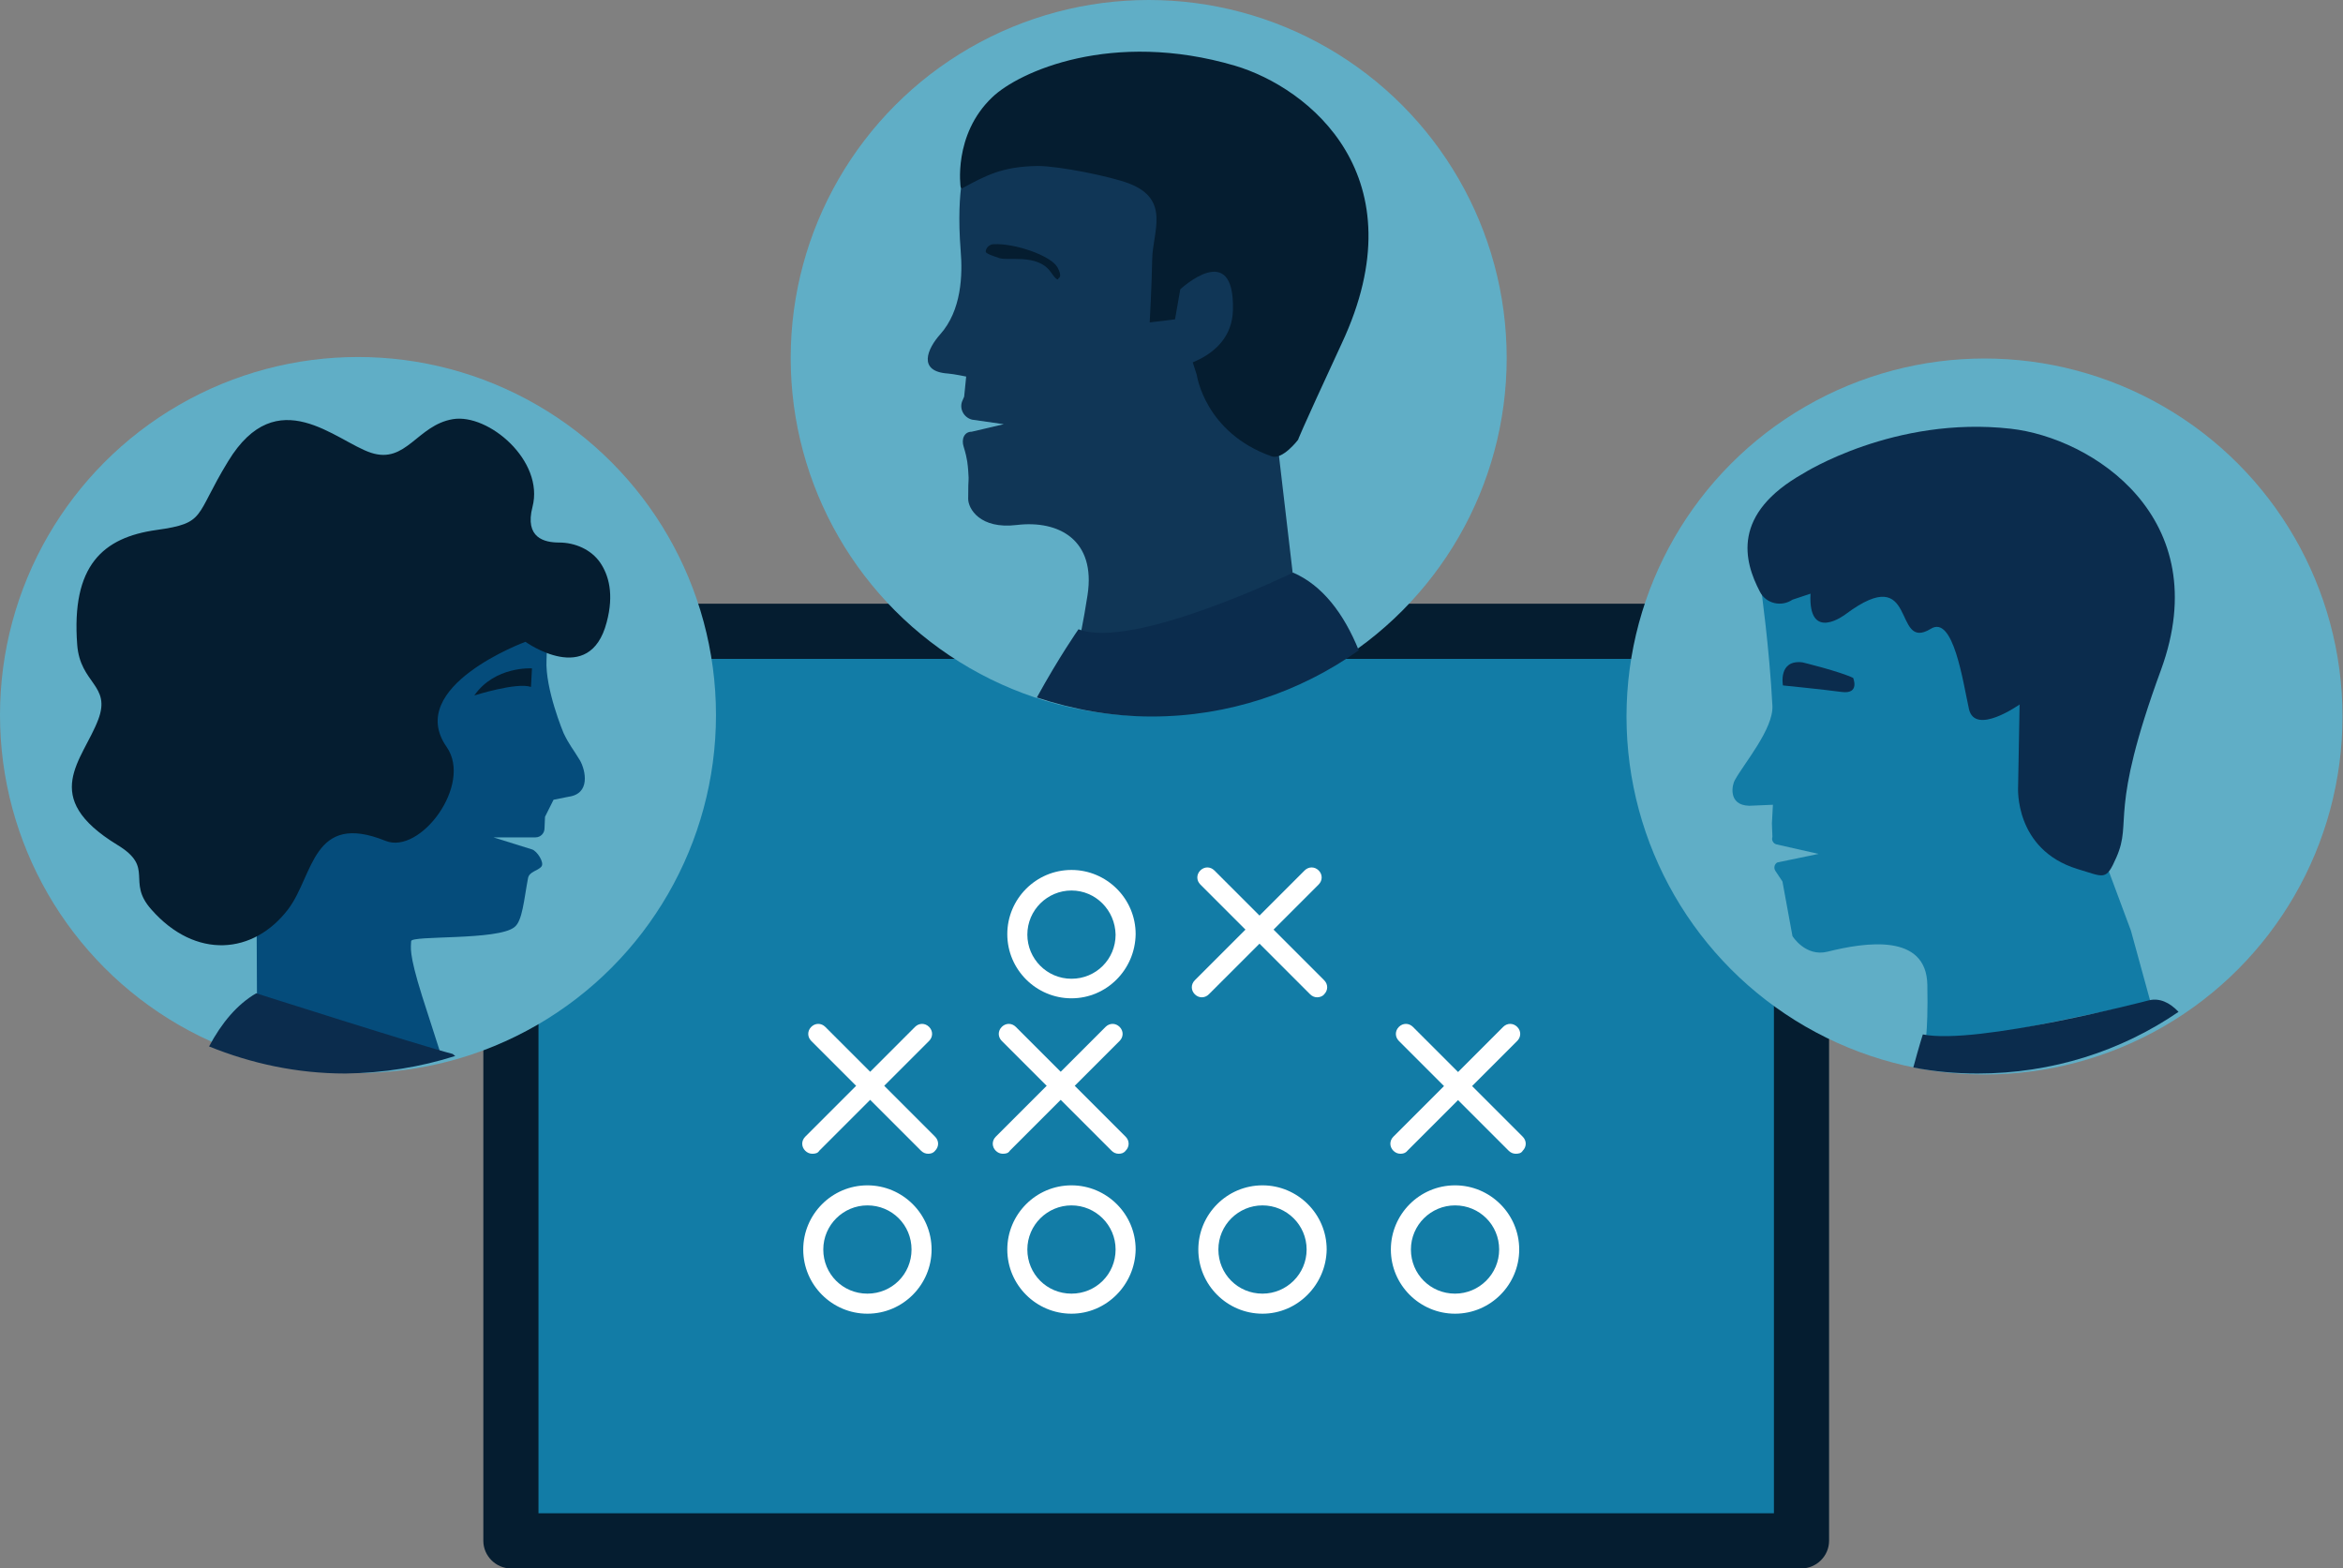
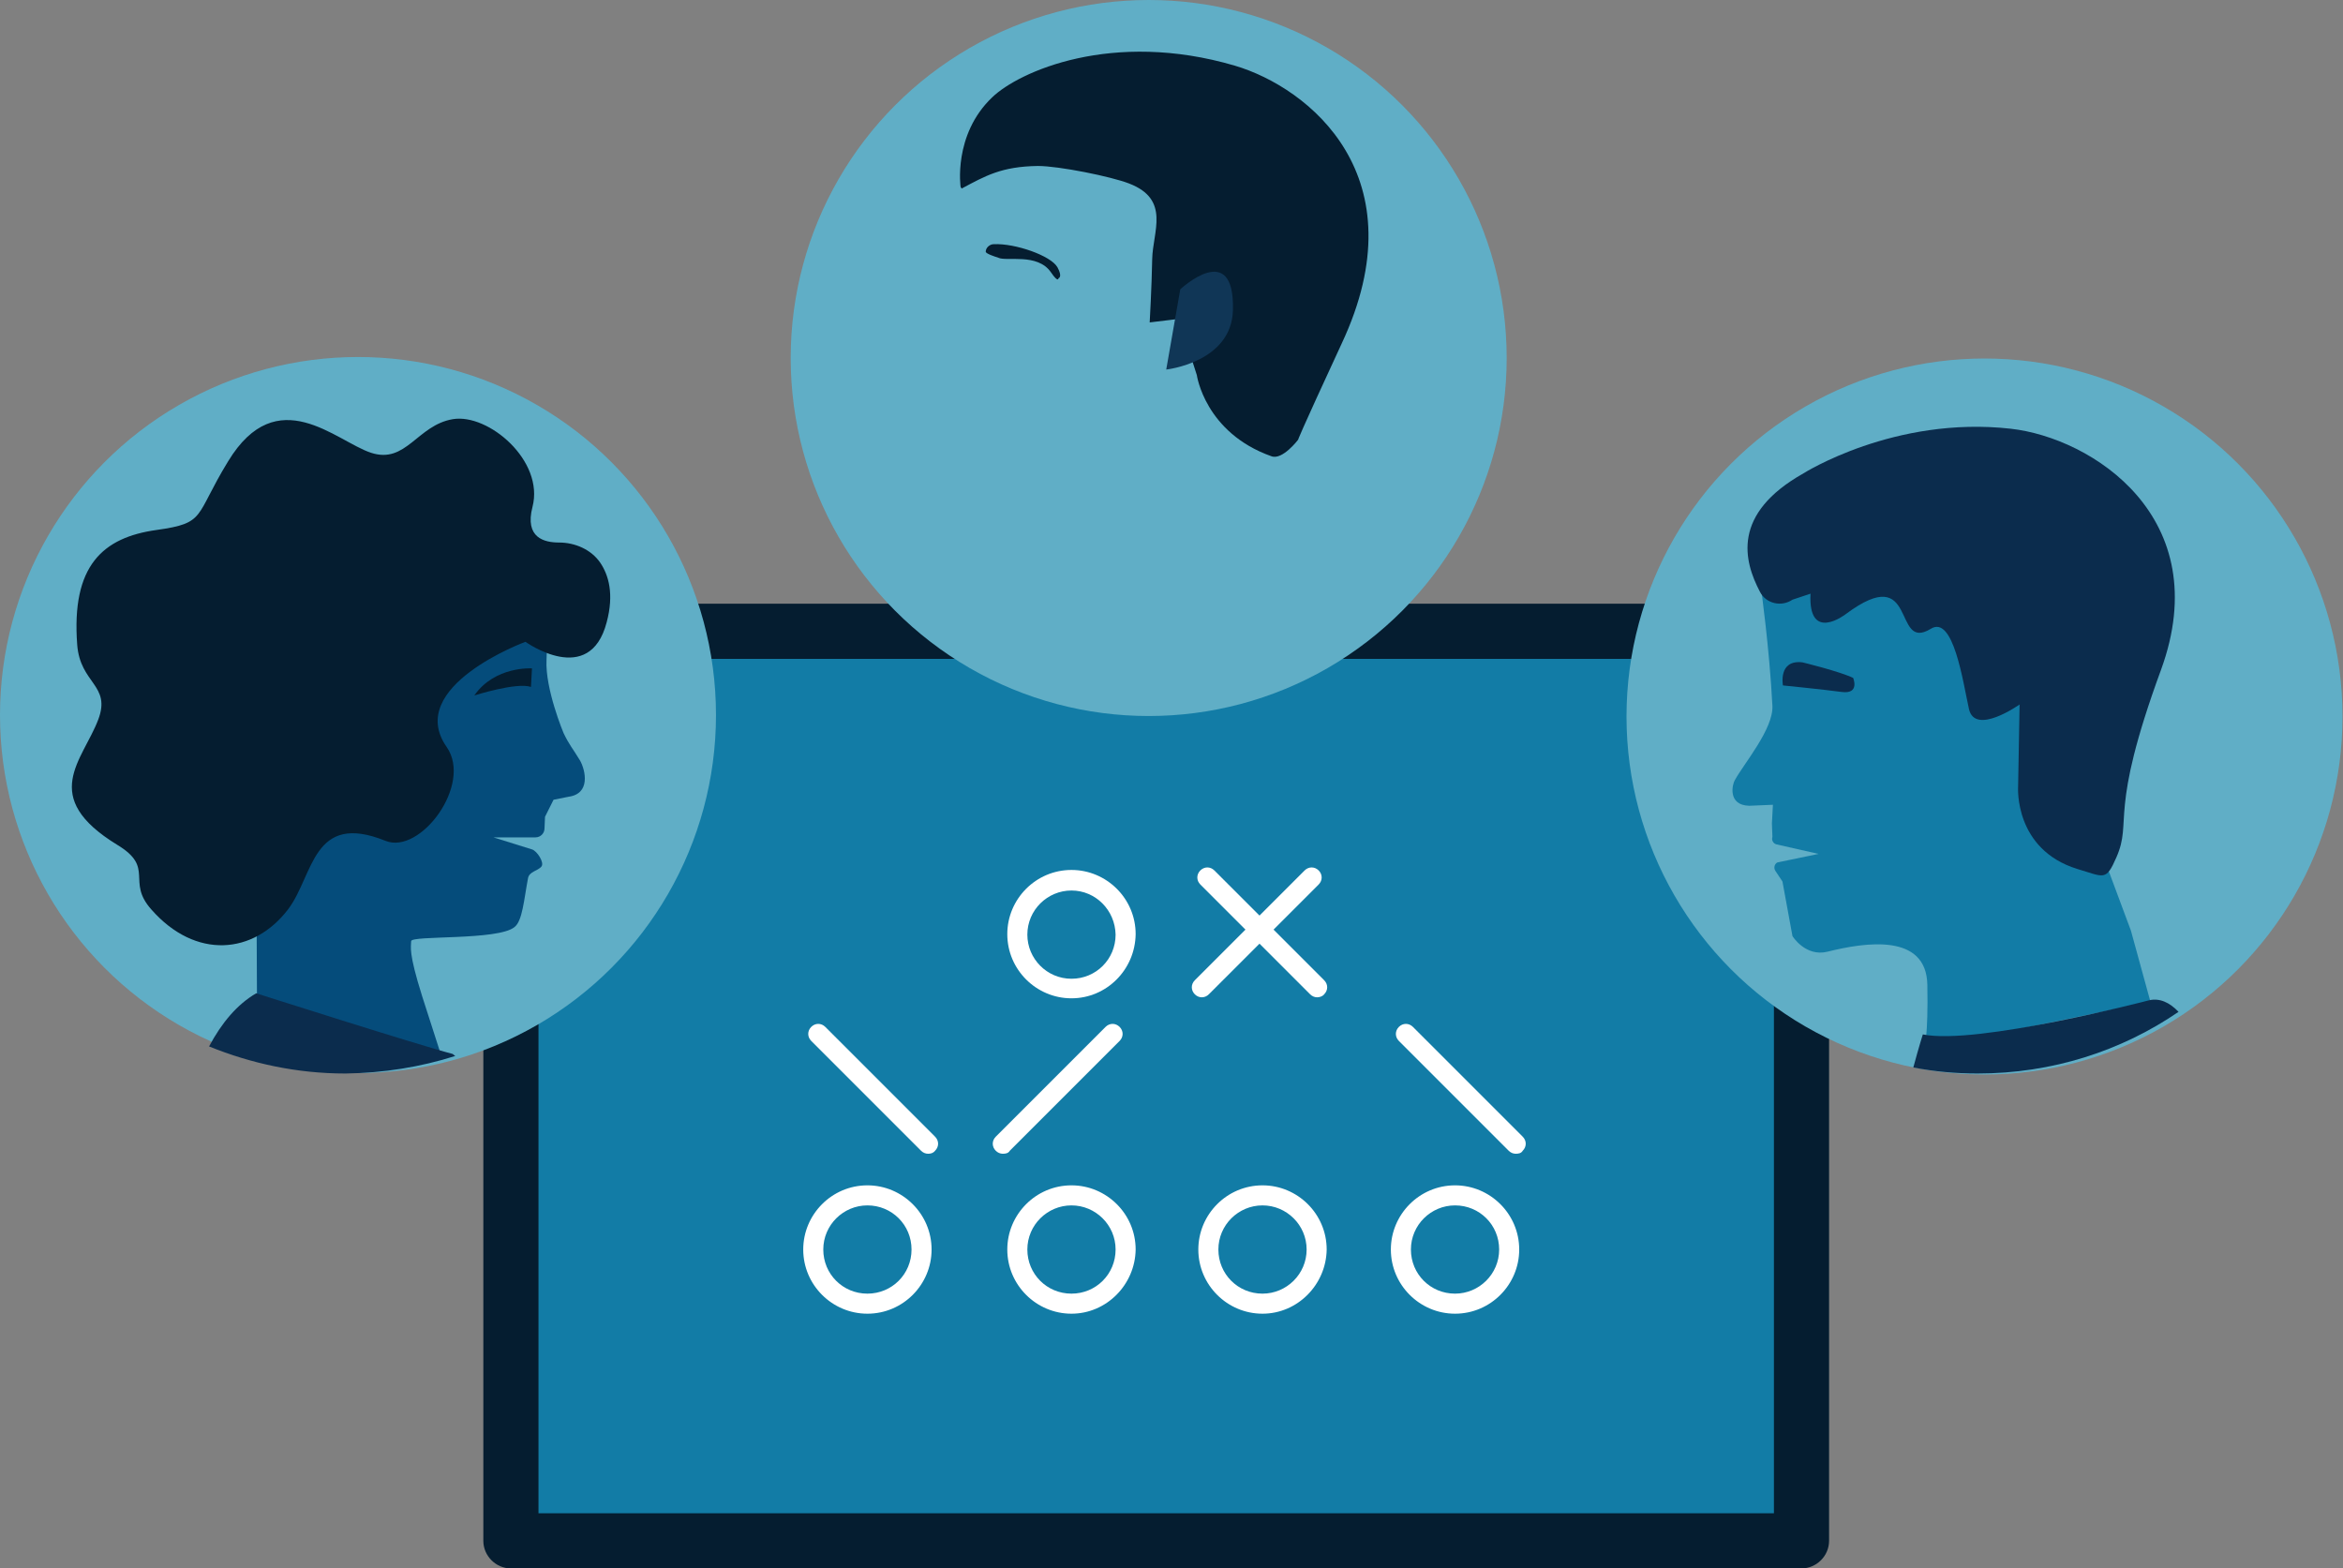
<svg xmlns="http://www.w3.org/2000/svg" version="1.1" id="Layer_1" x="0px" y="0px" viewBox="0 0 467.3 312.8" style="enable-background:new 0 0 467.3 312.8;" xml:space="preserve">
  <rect x="0" y="0" width="467.3" height="312.8" fill="#808080" stroke="none" />
  <style type="text/css">
	.st0{fill:#127CA6;}
	.st1{fill:#051D30;}
	.st2{fill:#FFFFFF;}
	.st3{fill:#60AEC6;}
	.st4{fill:#103656;}
	.st5{fill:#0B2C4D;}
	.st6{fill:#054C7B;}
</style>
  <g>
    <g>
      <rect x="101.9" y="125.9" class="st0" width="257.4" height="181.4" />
      <path class="st1" d="M359.3,312.8H101.9c-3,0-5.5-2.5-5.5-5.5V125.9c0-3,2.5-5.5,5.5-5.5h257.4c3,0,5.5,2.5,5.5,5.5v181.4    C364.8,310.3,362.3,312.8,359.3,312.8z M107.4,301.8h246.4V131.4H107.4V301.8z" />
    </g>
    <g>
      <g>
        <g>
          <line class="st0" x1="417.6" y1="186" x2="399.7" y2="137.5" />
        </g>
        <g>
			</g>
      </g>
    </g>
    <g>
      <g>
        <g>
          <path class="st2" d="M185.1,230.1c-0.5,0-1-0.2-1.4-0.6l-21.9-21.9c-0.8-0.8-0.8-2,0-2.8c0.8-0.8,2-0.8,2.8,0l21.9,21.9      c0.8,0.8,0.8,2,0,2.8C186.1,230,185.6,230.1,185.1,230.1z" />
-           <path class="st2" d="M162,230.1c-0.5,0-1-0.2-1.4-0.6c-0.8-0.8-0.8-2,0-2.8l21.9-21.9c0.8-0.8,2-0.8,2.8,0c0.8,0.8,0.8,2,0,2.8      l-21.9,21.9C163.1,230,162.6,230.1,162,230.1z" />
        </g>
        <g>
-           <path class="st2" d="M223.1,230.1c-0.5,0-1-0.2-1.4-0.6l-21.9-21.9c-0.8-0.8-0.8-2,0-2.8c0.8-0.8,2-0.8,2.8,0l21.9,21.9      c0.8,0.8,0.8,2,0,2.8C224.1,230,223.6,230.1,223.1,230.1z" />
          <path class="st2" d="M200,230.1c-0.5,0-1-0.2-1.4-0.6c-0.8-0.8-0.8-2,0-2.8l21.9-21.9c0.8-0.8,2-0.8,2.8,0s0.8,2,0,2.8      l-21.9,21.9C201.1,230,200.6,230.1,200,230.1z" />
        </g>
        <g>
          <path class="st2" d="M302.3,230.1c-0.5,0-1-0.2-1.4-0.6L279,207.6c-0.8-0.8-0.8-2,0-2.8s2-0.8,2.8,0l21.9,21.9      c0.8,0.8,0.8,2,0,2.8C303.4,230,302.9,230.1,302.3,230.1z" />
-           <path class="st2" d="M279.3,230.1c-0.5,0-1-0.2-1.4-0.6c-0.8-0.8-0.8-2,0-2.8l21.9-21.9c0.8-0.8,2-0.8,2.8,0s0.8,2,0,2.8      l-21.9,21.9C280.3,230,279.8,230.1,279.3,230.1z" />
        </g>
        <g>
          <path class="st2" d="M262.7,198.9c-0.5,0-1-0.2-1.4-0.6l-21.9-21.9c-0.8-0.8-0.8-2,0-2.8s2-0.8,2.8,0l21.9,21.9      c0.8,0.8,0.8,2,0,2.8C263.8,198.7,263.2,198.9,262.7,198.9z" />
          <path class="st2" d="M239.7,198.9c-0.5,0-1-0.2-1.4-0.6c-0.8-0.8-0.8-2,0-2.8l21.9-21.9c0.8-0.8,2-0.8,2.8,0s0.8,2,0,2.8      l-21.9,21.9C240.7,198.7,240.2,198.9,239.7,198.9z" />
        </g>
        <path class="st2" d="M213.7,199.1c-7,0-12.8-5.7-12.8-12.8c0-7,5.7-12.8,12.8-12.8c7,0,12.8,5.7,12.8,12.8     C226.4,193.4,220.7,199.1,213.7,199.1z M213.7,177.6c-4.8,0-8.8,3.9-8.8,8.8c0,4.8,3.9,8.8,8.8,8.8s8.8-3.9,8.8-8.8     C222.4,181.5,218.5,177.6,213.7,177.6z" />
        <path class="st2" d="M173,262c-7,0-12.8-5.7-12.8-12.8c0-7,5.7-12.8,12.8-12.8c7,0,12.8,5.7,12.8,12.8     C185.8,256.2,180.1,262,173,262z M173,240.4c-4.8,0-8.8,3.9-8.8,8.8s3.9,8.8,8.8,8.8s8.8-3.9,8.8-8.8S177.9,240.4,173,240.4z" />
        <path class="st2" d="M213.7,262c-7,0-12.8-5.7-12.8-12.8c0-7,5.7-12.8,12.8-12.8c7,0,12.8,5.7,12.8,12.8     C226.4,256.2,220.7,262,213.7,262z M213.7,240.4c-4.8,0-8.8,3.9-8.8,8.8s3.9,8.8,8.8,8.8s8.8-3.9,8.8-8.8     S218.5,240.4,213.7,240.4z" />
        <path class="st2" d="M251.8,262c-7,0-12.8-5.7-12.8-12.8c0-7,5.7-12.8,12.8-12.8c7,0,12.8,5.7,12.8,12.8     C264.5,256.2,258.8,262,251.8,262z M251.8,240.4c-4.8,0-8.8,3.9-8.8,8.8s3.9,8.8,8.8,8.8c4.8,0,8.8-3.9,8.8-8.8     S256.6,240.4,251.8,240.4z" />
        <path class="st2" d="M290.2,262c-7,0-12.8-5.7-12.8-12.8c0-7,5.7-12.8,12.8-12.8c7,0,12.8,5.7,12.8,12.8     C303,256.2,297.3,262,290.2,262z M290.2,240.4c-4.8,0-8.8,3.9-8.8,8.8s3.9,8.8,8.8,8.8c4.8,0,8.8-3.9,8.8-8.8     S295.1,240.4,290.2,240.4z" />
      </g>
    </g>
  </g>
  <circle class="st3" cx="229.1" cy="71.4" r="71.4" />
  <circle class="st3" cx="71.4" cy="142.6" r="71.4" />
  <g>
    <g>
      <g>
        <g>
-           <path class="st4" d="M192.8,32.3c0,0-2.2,4.8-1.2,17.7c0.4,4.8,0.2,11.9-4.1,16.7c-2.5,2.8-4.6,7.4,1.6,7.8      c1.2,0.1,3.6,0.6,3.6,0.6l-0.4,4l-0.3,0.7c-0.8,1.6,0.2,3.5,1.9,3.9l6.3,0.9l-6.4,1.5c-1.5,0-2.1,1.5-1.6,3      c0.8,2.6,0.8,3.7,0.9,4.7c0.2,3.1,0,0.3,0,5.7c0,1.9,2.3,6.1,9.7,5.2c8.4-1,15.8,3,14.1,14s-2.9,13.3-2.9,13.3l45.6,0.4      l-1.8-18.3l-6.3-53.8l-6.2-34l-29.2-10.4L192.8,32.3z" />
          <path class="st1" d="M197.9,19.4c5.3-5.1,23.9-13.5,48.4-6.3c14.8,4.4,36.9,22.1,21.3,55.4c-8.8,19-8.7,19.2-8.7,19.2      s-3.1,4.1-5.3,3.3c-13.3-4.7-14.9-16.2-14.9-16.2l-3.6-11.2l-5.8,0.7c0,0,0.4-7,0.5-12.6c0.1-5.5,3.7-11.9-4.6-15.1      c-3.6-1.4-14-3.5-18.2-3.5c-7.3,0.1-10.5,2-15.2,4.5l-0.2-0.3C191.6,37.5,190,26.9,197.9,19.4z" />
          <path class="st4" d="M235.4,57.7c0,0,10.9-10.2,10.5,4.2c-0.3,10.4-13.3,11.8-13.3,11.8L235.4,57.7z" />
        </g>
        <path class="st1" d="M198.2,48.7c-0.8,0-1.6,0.7-1.6,1.5c0,0.4,1.9,1,2.5,1.2c1.6,0.8,7.8-1,10.5,2.9c1.5,2.2,1.5,1.2,1.5,1.2     s0.9-0.2-0.2-2.2C209.6,51,202.5,48.5,198.2,48.7z" />
        <g>
			</g>
      </g>
    </g>
  </g>
  <g>
-     <path class="st5" d="M271,129.7c-3-7.4-7.3-13-13.1-15.5c0,0-31.9,15.5-42.8,11.3c0,0-3.8,5.4-8.3,13.6c7.2,2.4,14.9,3.8,22.9,3.8   C245,142.9,259.3,138,271,129.7z" />
-   </g>
+     </g>
  <circle class="st3" cx="395.8" cy="142.9" r="71.4" />
  <path class="st0" d="M406.9,137l-11-30.4l-33-5.8l-11.7,16.3c0,0,1.7,12,2.3,23.7c0.2,4.6-5.7,11.5-7.5,14.8c-0.5,0.8-1.5,5,2.9,5.1  l4.7-0.2l-0.2,3.7l0.1,2.7c-0.2,0.6,0.1,1.3,0.8,1.5l8.4,1.9l-8.2,1.7c-0.6,0.3-0.8,1.1-0.4,1.7l1.4,2.1l2,10.9c0,0,2.6,4.2,7,3.1  c7.6-1.9,19.7-3.7,19.9,6.6c0.2,10.3-0.6,12.7-0.6,12.7l45.1-9.3l-3.9-14.2" />
  <path class="st5" d="M359.7,94.4c0,0,18.1-11.5,41.3-8.9c16.2,1.8,41.1,17.7,30,48.1c-10.6,28.9-5.6,29.9-8.9,37.4  c-2.1,4.8-2.4,3.9-7.8,2.3c-12.6-3.9-11.8-16.3-11.8-16.3l0.3-16.5c0,0-8.9,6.3-10.1,0.9c-1.2-5.4-3.1-18.8-7.6-16  c-7.8,4.8-2.4-13.8-17-2.9c0,0-7.5,5.8-7-4.1l-3.6,1.2c-2.2,1.5-5.3,0.8-6.5-1.6C347.8,111.9,345.3,102.5,359.7,94.4z" />
  <path class="st5" d="M359.5,132.1c0,0,7.4,1.8,10.1,3.1c0,0,1.4,3.3-2.3,2.8s-11.7-1.3-11.7-1.3S354.6,131.5,359.5,132.1z" />
  <g>
    <path class="st5" d="M434.5,201.8c-1.8-1.9-3.8-2.8-5.9-2.3c0,0-34.4,9-45.1,6.8c0,0-0.8,2.5-1.9,6.6c4.2,0.8,8.4,1.2,12.8,1.2   C409.3,214.1,423.1,209.6,434.5,201.8z" />
  </g>
  <g>
    <g>
      <path class="st6" d="M106.1,115.2c2.9,3.2,3.2,10.7,2.9,16.4c-0.3,5.8,3.4,14.6,3.4,14.6c1.2,2.5,1.8,3,3.3,5.5    c1.1,2,2.1,6.6-2.3,7.2l-3,0.6l-1.7,3.4l-0.1,2.3c0,1-0.8,1.8-1.8,1.8l-8.4,0l7.7,2.4c1,0.3,2.5,2.6,1.9,3.4    c-0.7,0.9-2.5,1-2.7,2.4c-0.8,4.2-1.1,8.5-2.7,9.7c-3.3,2.7-20.6,1.6-20.6,2.8s-0.6,2.1,2.2,11c3.7,11.5,3.7,11.5,3.7,11.5    l-36.6-0.2L51,142.5c0,0,4.7-38,5.9-38c1.2,0,33-0.5,33-0.5S103.2,111.9,106.1,115.2z" />
    </g>
    <path class="st1" d="M106.1,133.3c0,0-7.4-0.5-11.5,5.4c0,0,8.5-2.7,11.3-1.7L106.1,133.3z" />
  </g>
  <path class="st1" d="M104.8,128c0,0,12.8,9.2,16.2-3.9c1.5-5.6,0.4-9.4-1.3-11.9c-1.8-2.6-5-4-8.2-4c-2.9,0-6.9-0.9-5.3-7.1  c2.4-9.2-8.8-18.7-15.9-17.5s-9.3,9-16.3,6.7S55.3,75.9,45.5,92c-6.8,11.1-4.3,12.3-14.3,13.7c-10.7,1.5-17,7.1-15.8,22.9  c0.6,7.8,6.8,8,4.2,14.9c-3.1,8.2-11.9,15.4,3.8,25c7.6,4.6,1.7,7.2,6.8,12.9c8.8,10,20.4,9,27.3-0.1c5.1-6.8,4.8-19.5,19.4-13.6  c6.9,2.8,17.4-11.2,12.2-18.7C80.6,136.9,104.8,128,104.8,128z" />
  <g>
    <path class="st5" d="M90.8,210.6c-0.3-0.2-0.5-0.4-0.5-0.4c-6.6-1.7-39.2-12.1-39.2-12.1c-3.8,2.2-6.9,5.9-9.4,10.6   c8.4,3.4,17.5,5.4,27.2,5.4C76.5,214,83.9,212.8,90.8,210.6z" />
  </g>
</svg>